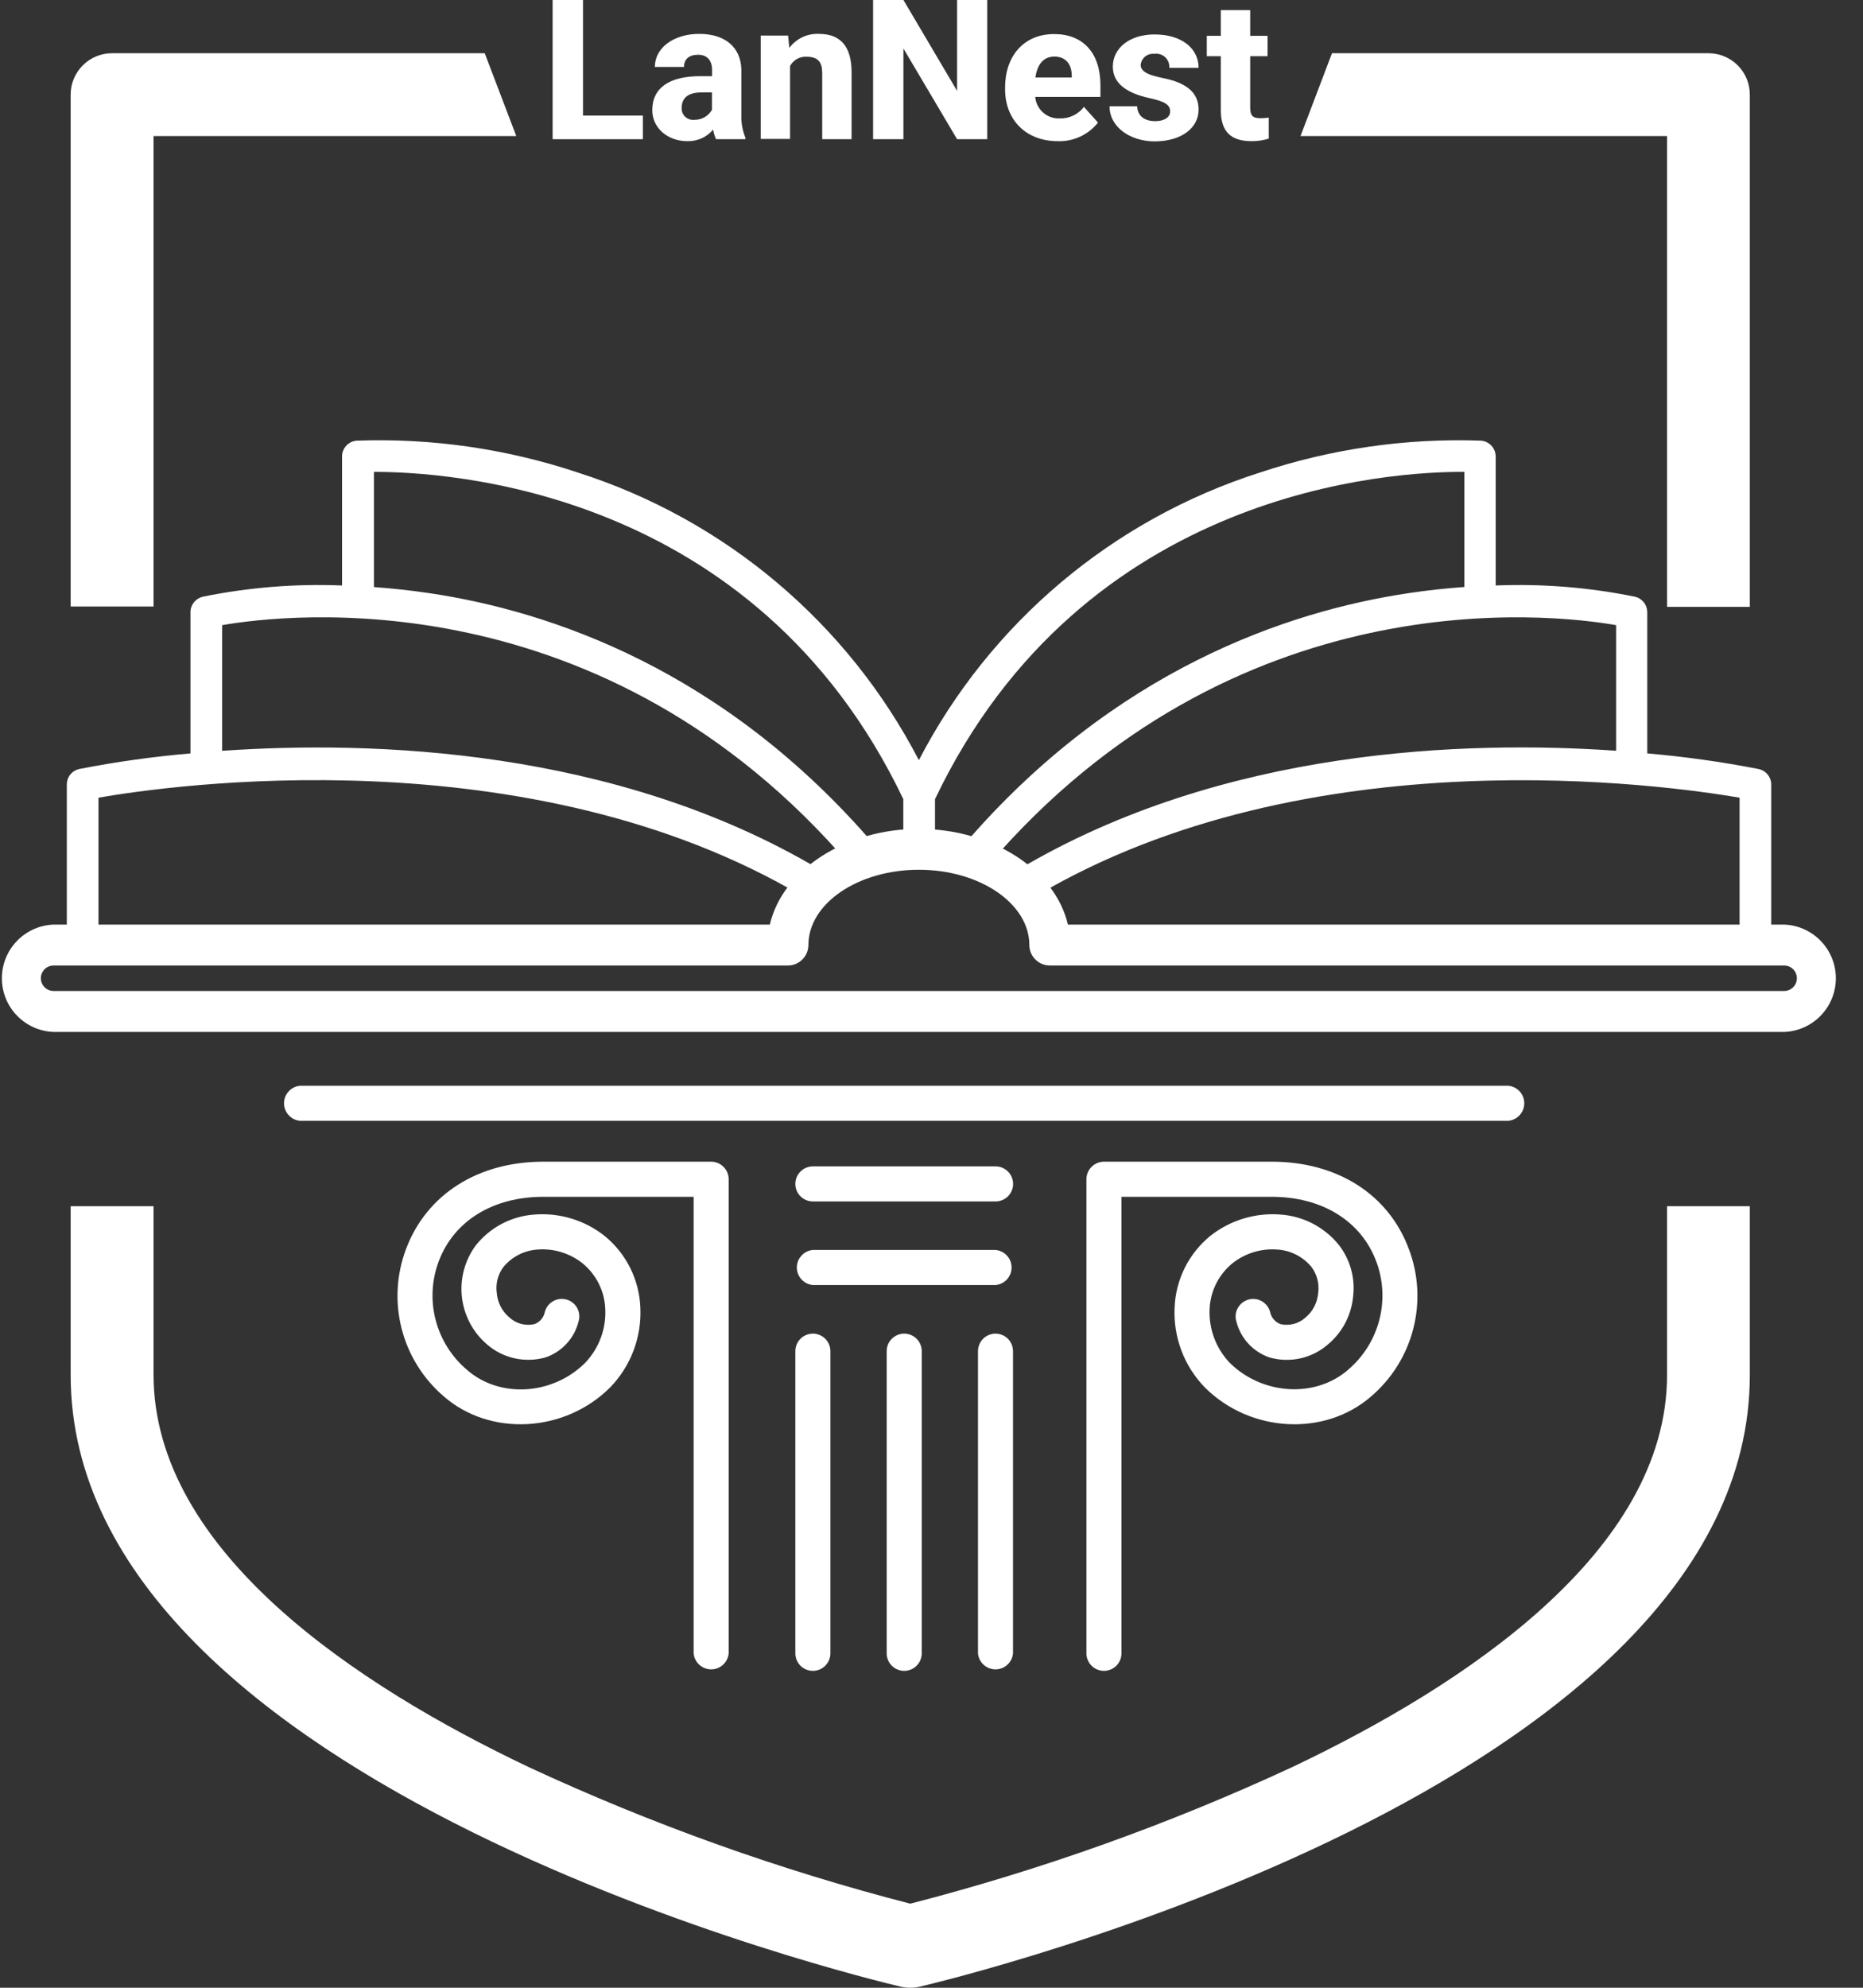
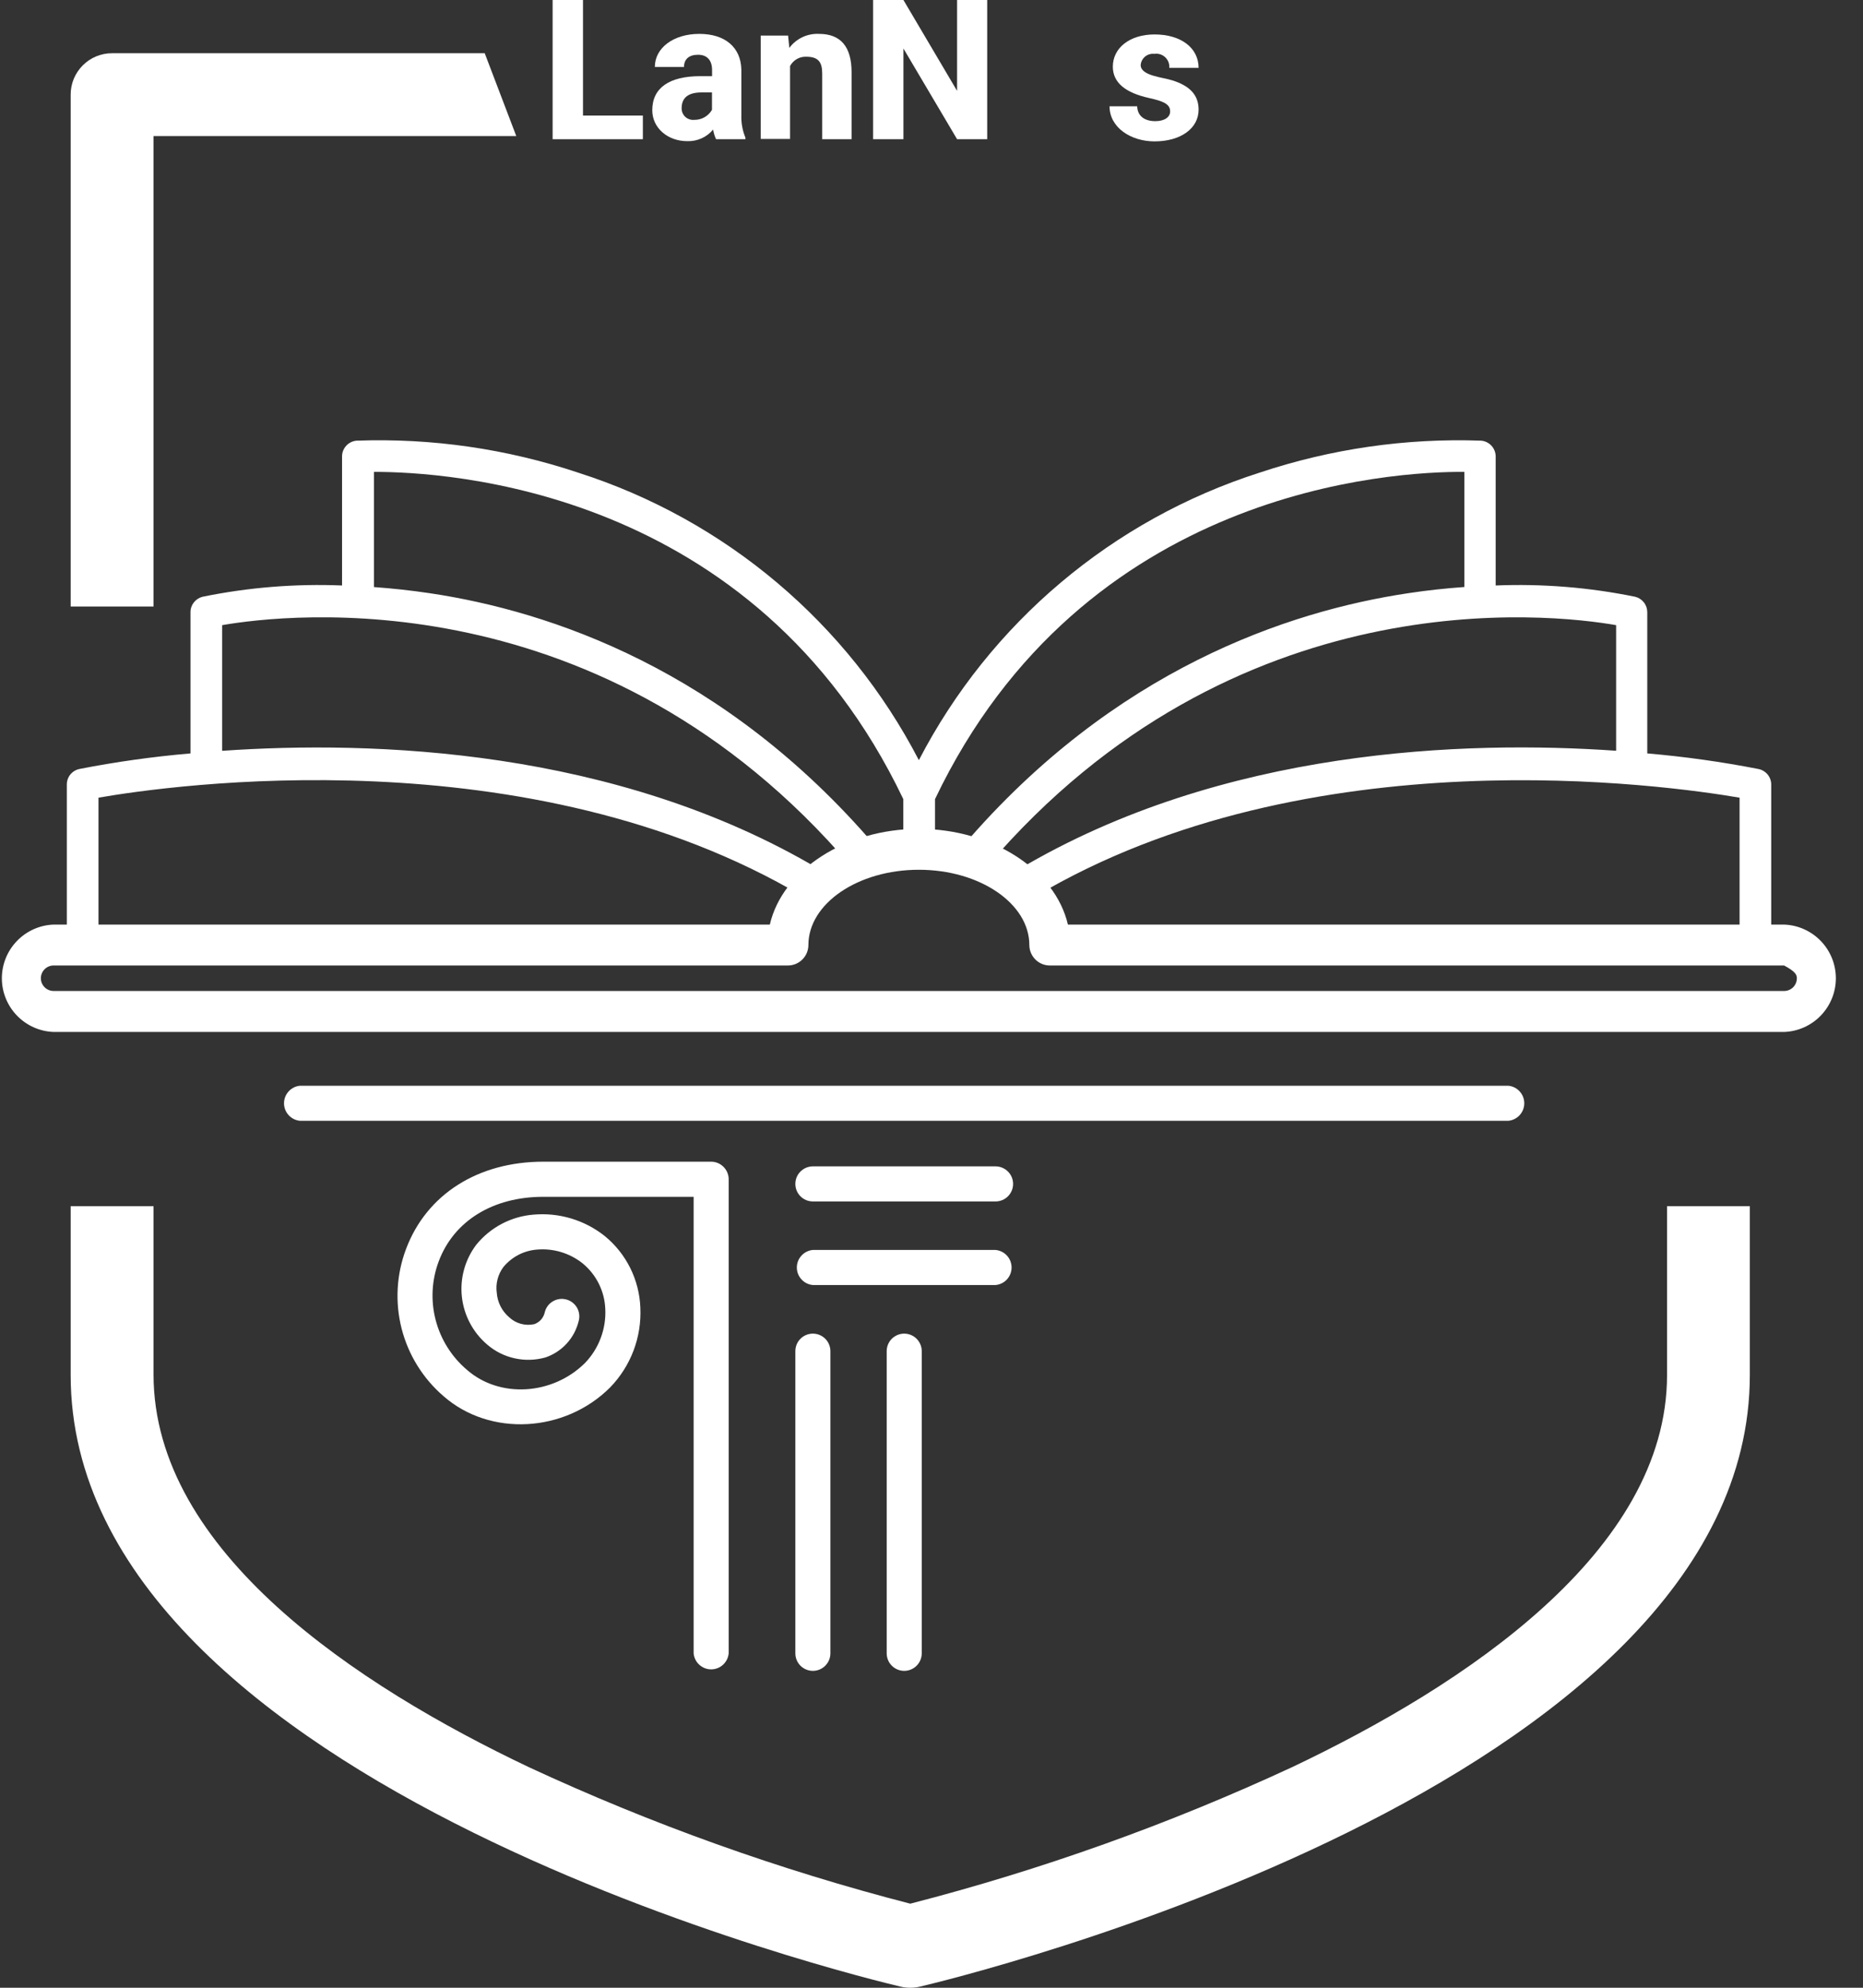
<svg xmlns="http://www.w3.org/2000/svg" width="60" height="64" viewBox="0 0 60 64" fill="none">
  <rect x="0" y="0" width="60" height="64" fill="#333333" stroke="none" />
  <g id="Layer_1" clip-path="url(#clip0_383_1042)">
-     <path id="Vector" d="M55.023 1.714H42.898L41.885 4.38H53.689V19.539H56.355V3.057C56.357 2.881 56.323 2.707 56.257 2.544C56.191 2.381 56.093 2.233 55.969 2.108C55.845 1.983 55.698 1.884 55.535 1.816C55.373 1.748 55.199 1.714 55.023 1.714Z" fill="white" />
    <path id="Vector_2" d="M53.689 44.271C53.689 49.959 47.141 54.271 41.634 56.888C37.67 58.728 33.547 60.203 29.316 61.293C25.097 60.204 20.987 58.734 17.035 56.899C11.519 54.28 4.945 49.961 4.945 44.255V38.837H2.276V44.271C2.276 57.549 27.92 63.709 29.013 63.966C29.212 64.011 29.419 64.011 29.618 63.966C30.713 63.709 56.355 57.549 56.355 44.271V38.837H53.689V44.271Z" fill="white" />
    <path id="Vector_3" d="M4.945 4.38H16.627L15.611 1.714H3.61C3.435 1.713 3.262 1.748 3.1 1.814C2.938 1.881 2.791 1.979 2.667 2.103C2.543 2.227 2.445 2.374 2.377 2.535C2.31 2.697 2.276 2.871 2.276 3.046V19.528H4.945V4.38Z" fill="white" />
    <path id="Vector_4" d="M22.906 37.403H17.5C15.392 37.403 13.739 38.455 13.077 40.214C12.768 41.033 12.718 41.927 12.934 42.776C13.151 43.624 13.623 44.385 14.287 44.955C15.782 46.263 18.187 46.134 19.65 44.671C19.98 44.331 20.236 43.928 20.404 43.485C20.571 43.042 20.646 42.57 20.623 42.097C20.605 41.655 20.494 41.221 20.297 40.825C20.1 40.429 19.821 40.079 19.478 39.798C18.828 39.281 18.005 39.034 17.177 39.108C16.822 39.137 16.476 39.238 16.16 39.404C15.844 39.571 15.565 39.799 15.34 40.076C14.976 40.556 14.81 41.156 14.875 41.753C14.941 42.351 15.232 42.901 15.69 43.291C15.944 43.51 16.247 43.662 16.575 43.734C16.901 43.807 17.241 43.797 17.564 43.707C17.828 43.618 18.065 43.463 18.253 43.257C18.441 43.052 18.573 42.801 18.638 42.53C18.677 42.386 18.657 42.232 18.582 42.102C18.507 41.973 18.383 41.878 18.239 41.84C18.167 41.821 18.093 41.816 18.02 41.825C17.947 41.835 17.876 41.859 17.812 41.896C17.747 41.933 17.69 41.982 17.645 42.041C17.6 42.1 17.567 42.167 17.548 42.239C17.53 42.329 17.49 42.412 17.431 42.482C17.371 42.551 17.295 42.603 17.209 42.634C17.065 42.666 16.916 42.662 16.773 42.623C16.631 42.583 16.501 42.51 16.394 42.408C16.28 42.31 16.186 42.191 16.118 42.056C16.051 41.922 16.01 41.775 15.999 41.625C15.958 41.331 16.035 41.032 16.213 40.794C16.346 40.634 16.509 40.502 16.693 40.405C16.877 40.309 17.079 40.251 17.286 40.234C17.815 40.186 18.341 40.343 18.758 40.672C18.979 40.852 19.159 41.077 19.286 41.332C19.413 41.587 19.484 41.866 19.494 42.151C19.509 42.467 19.459 42.782 19.348 43.078C19.238 43.374 19.068 43.645 18.851 43.874C17.801 44.926 16.087 45.03 15.033 44.1C14.542 43.682 14.192 43.122 14.03 42.498C13.868 41.874 13.903 41.215 14.13 40.611C14.617 39.311 15.875 38.534 17.494 38.534H22.339V53.233C22.352 53.373 22.416 53.505 22.521 53.6C22.625 53.696 22.762 53.749 22.903 53.749C23.045 53.749 23.181 53.696 23.286 53.6C23.39 53.505 23.455 53.373 23.468 53.233V37.97C23.468 37.82 23.409 37.677 23.303 37.571C23.198 37.464 23.055 37.404 22.906 37.403Z" fill="white" />
    <path id="Vector_5" d="M26.179 42.939C26.03 42.939 25.886 42.999 25.78 43.104C25.674 43.21 25.615 43.354 25.615 43.504V53.233C25.615 53.382 25.674 53.526 25.78 53.632C25.886 53.737 26.03 53.797 26.179 53.797C26.329 53.797 26.473 53.737 26.578 53.632C26.684 53.526 26.744 53.382 26.744 53.233V43.504C26.744 43.354 26.684 43.21 26.578 43.104C26.473 42.999 26.329 42.939 26.179 42.939Z" fill="white" />
-     <path id="Vector_6" d="M32.063 42.939C31.913 42.939 31.77 42.998 31.663 43.104C31.557 43.21 31.497 43.354 31.497 43.504V53.233C31.509 53.373 31.574 53.505 31.678 53.6C31.783 53.696 31.919 53.749 32.061 53.749C32.203 53.749 32.339 53.696 32.443 53.6C32.548 53.505 32.613 53.373 32.625 53.233V43.504C32.625 43.354 32.566 43.211 32.461 43.105C32.355 42.999 32.212 42.94 32.063 42.939Z" fill="white" />
    <path id="Vector_7" d="M29.121 42.939C28.972 42.939 28.828 42.999 28.722 43.104C28.616 43.21 28.557 43.354 28.557 43.504V53.233C28.557 53.382 28.616 53.526 28.722 53.632C28.828 53.737 28.972 53.797 29.121 53.797C29.271 53.797 29.415 53.737 29.52 53.632C29.626 53.526 29.686 53.382 29.686 53.233V43.504C29.686 43.354 29.626 43.21 29.52 43.104C29.415 42.999 29.271 42.939 29.121 42.939Z" fill="white" />
    <path id="Vector_8" d="M32.063 40.245H26.179C26.038 40.258 25.907 40.323 25.812 40.428C25.716 40.532 25.663 40.668 25.663 40.81C25.663 40.952 25.716 41.088 25.812 41.192C25.907 41.297 26.038 41.362 26.179 41.374H32.063C32.204 41.362 32.335 41.297 32.431 41.192C32.526 41.088 32.579 40.952 32.579 40.81C32.579 40.668 32.526 40.532 32.431 40.428C32.335 40.323 32.204 40.258 32.063 40.245Z" fill="white" />
    <path id="Vector_9" d="M32.063 37.554H26.179C26.03 37.554 25.886 37.614 25.78 37.72C25.674 37.825 25.615 37.969 25.615 38.119C25.615 38.268 25.674 38.412 25.78 38.518C25.886 38.624 26.03 38.683 26.179 38.683H32.063C32.213 38.683 32.356 38.624 32.462 38.518C32.568 38.412 32.628 38.268 32.628 38.119C32.628 37.969 32.568 37.825 32.462 37.72C32.356 37.614 32.213 37.554 32.063 37.554Z" fill="white" />
    <path id="Vector_10" d="M48.575 34.958H9.663C9.522 34.97 9.391 35.035 9.296 35.14C9.2 35.244 9.147 35.381 9.147 35.522C9.147 35.664 9.2 35.8 9.296 35.905C9.391 36.009 9.522 36.074 9.663 36.087H48.575C48.715 36.074 48.847 36.009 48.942 35.905C49.038 35.8 49.091 35.664 49.091 35.522C49.091 35.381 49.038 35.244 48.942 35.14C48.847 35.035 48.715 34.97 48.575 34.958Z" fill="white" />
-     <path id="Vector_11" d="M40.959 37.403H35.554C35.404 37.404 35.26 37.464 35.155 37.57C35.049 37.676 34.989 37.82 34.989 37.97V53.233C34.989 53.382 35.049 53.526 35.155 53.632C35.261 53.737 35.404 53.797 35.554 53.797C35.703 53.797 35.847 53.737 35.953 53.632C36.059 53.526 36.118 53.382 36.118 53.233V38.534H40.959C42.578 38.534 43.833 39.311 44.323 40.611C44.55 41.215 44.584 41.874 44.423 42.498C44.261 43.122 43.911 43.682 43.42 44.1C42.366 45.023 40.652 44.919 39.6 43.874C39.383 43.645 39.214 43.374 39.103 43.078C38.992 42.782 38.943 42.467 38.956 42.151C38.968 41.866 39.039 41.587 39.166 41.332C39.294 41.077 39.474 40.852 39.695 40.672C40.111 40.343 40.638 40.186 41.167 40.234C41.374 40.251 41.576 40.309 41.76 40.405C41.944 40.502 42.107 40.634 42.239 40.794C42.417 41.032 42.494 41.331 42.454 41.625C42.443 41.775 42.402 41.922 42.334 42.056C42.267 42.191 42.173 42.31 42.059 42.408C41.952 42.51 41.821 42.583 41.679 42.623C41.537 42.662 41.388 42.666 41.243 42.634C41.158 42.603 41.081 42.551 41.022 42.482C40.962 42.412 40.922 42.329 40.905 42.239C40.876 42.131 40.816 42.035 40.732 41.961C40.648 41.888 40.544 41.84 40.433 41.826C40.322 41.812 40.21 41.83 40.11 41.88C40.01 41.929 39.926 42.007 39.871 42.104C39.833 42.167 39.808 42.238 39.799 42.311C39.789 42.385 39.794 42.459 39.814 42.53C39.879 42.801 40.012 43.052 40.2 43.257C40.388 43.463 40.625 43.618 40.889 43.707C41.211 43.798 41.551 43.809 41.879 43.736C42.206 43.663 42.51 43.511 42.763 43.291C43.229 42.904 43.522 42.348 43.578 41.745C43.614 41.45 43.592 41.15 43.512 40.864C43.432 40.578 43.297 40.31 43.113 40.076C42.888 39.799 42.609 39.571 42.293 39.404C41.977 39.238 41.631 39.137 41.275 39.108C40.447 39.034 39.623 39.281 38.972 39.798C38.63 40.079 38.352 40.429 38.155 40.825C37.958 41.222 37.847 41.655 37.83 42.097C37.807 42.57 37.881 43.042 38.049 43.485C38.216 43.928 38.473 44.331 38.803 44.671C40.266 46.134 42.67 46.263 44.165 44.955C44.83 44.385 45.302 43.624 45.518 42.775C45.734 41.927 45.684 41.033 45.373 40.214C44.721 38.455 43.066 37.403 40.959 37.403Z" fill="white" />
    <path id="Vector_12" d="M56.628 24.759C55.446 24.528 54.252 24.361 53.052 24.258V19.711C53.052 19.596 53.014 19.485 52.943 19.395C52.872 19.305 52.773 19.241 52.661 19.214C51.184 18.912 49.677 18.79 48.17 18.851V14.698C48.17 14.57 48.122 14.446 48.035 14.352C47.948 14.257 47.829 14.199 47.701 14.188C45.28 14.102 42.864 14.451 40.566 15.218C35.829 16.732 31.883 20.06 29.593 24.475C27.303 20.06 23.358 16.732 18.62 15.218C16.323 14.45 13.906 14.101 11.486 14.188C11.357 14.198 11.238 14.257 11.151 14.351C11.064 14.446 11.015 14.57 11.016 14.698V18.851C9.51 18.79 8.002 18.912 6.525 19.214C6.414 19.241 6.315 19.305 6.244 19.395C6.173 19.485 6.134 19.596 6.135 19.711V24.258C4.934 24.361 3.74 24.528 2.558 24.759C2.443 24.783 2.34 24.846 2.266 24.936C2.192 25.027 2.152 25.141 2.152 25.258V30.173C2.152 30.309 2.205 30.439 2.301 30.534C2.397 30.63 2.527 30.684 2.662 30.684C2.797 30.684 2.927 30.63 3.023 30.534C3.119 30.439 3.172 30.309 3.172 30.173V25.683C5.468 25.283 17.035 23.626 25.868 28.868C25.984 28.938 26.123 28.958 26.255 28.924C26.386 28.891 26.499 28.806 26.568 28.69C26.637 28.574 26.657 28.434 26.623 28.303C26.59 28.172 26.506 28.059 26.389 27.99C19.819 24.091 12.003 23.838 7.155 24.174V20.128C9.259 19.763 19.444 18.575 27.405 27.891C27.494 27.993 27.619 28.057 27.754 28.067C27.889 28.078 28.022 28.035 28.126 27.947C28.228 27.859 28.292 27.734 28.302 27.6C28.313 27.465 28.27 27.332 28.182 27.229C23.332 21.558 17.71 19.677 13.85 19.101C13.215 19.006 12.61 18.943 12.043 18.902V15.193C14.33 15.193 24.299 15.694 29.092 25.73V27.085C29.092 27.22 29.146 27.35 29.241 27.445C29.337 27.541 29.467 27.595 29.602 27.595C29.738 27.595 29.867 27.541 29.963 27.445C30.059 27.35 30.113 27.22 30.113 27.085V25.73C34.897 15.712 44.865 15.179 47.161 15.193V18.9C46.586 18.941 45.98 19.004 45.355 19.099C41.492 19.677 35.872 21.558 31.022 27.227C30.939 27.33 30.898 27.463 30.911 27.595C30.923 27.728 30.986 27.85 31.088 27.937C31.189 28.023 31.32 28.067 31.453 28.058C31.586 28.048 31.71 27.988 31.799 27.889C39.747 18.589 49.943 19.76 52.049 20.128V24.172C47.202 23.836 39.385 24.089 32.815 27.988C32.702 28.058 32.62 28.17 32.588 28.3C32.556 28.43 32.576 28.567 32.644 28.681C32.712 28.796 32.823 28.88 32.952 28.915C33.081 28.949 33.218 28.932 33.334 28.866C42.151 23.626 53.718 25.29 56.025 25.683V30.173C56.034 30.303 56.091 30.424 56.186 30.512C56.281 30.601 56.405 30.65 56.535 30.65C56.664 30.65 56.789 30.601 56.883 30.512C56.978 30.424 57.035 30.303 57.044 30.173V25.258C57.044 25.14 57.002 25.025 56.926 24.934C56.85 24.843 56.745 24.781 56.628 24.759Z" fill="white" />
    <path id="Vector_13" d="M20.704 3.721H18.776V0H17.798V4.482H20.704V3.721Z" fill="white" />
    <path id="Vector_14" d="M22.558 2.452C21.555 2.452 21.007 2.829 21.007 3.549C21.007 4.116 21.499 4.545 22.136 4.545C22.293 4.55 22.45 4.519 22.594 4.455C22.738 4.39 22.866 4.294 22.966 4.172C22.984 4.279 23.016 4.383 23.061 4.482H24.007V4.432C23.914 4.206 23.869 3.963 23.876 3.719V2.231C23.856 1.524 23.353 1.091 22.522 1.091C21.691 1.091 21.09 1.542 21.09 2.156H22.029C22.029 1.903 22.194 1.763 22.481 1.763C22.768 1.763 22.933 1.935 22.933 2.256V2.452H22.558ZM22.93 3.536C22.873 3.636 22.789 3.719 22.688 3.776C22.587 3.833 22.473 3.861 22.357 3.859C22.305 3.864 22.253 3.858 22.204 3.841C22.155 3.825 22.109 3.798 22.071 3.763C22.033 3.728 22.003 3.685 21.982 3.637C21.962 3.589 21.952 3.538 21.953 3.486C21.953 3.145 22.167 2.976 22.596 2.976H22.93V3.536Z" fill="white" />
    <path id="Vector_15" d="M25.445 2.125C25.496 2.031 25.572 1.953 25.665 1.9C25.757 1.847 25.863 1.822 25.969 1.827C26.346 1.827 26.48 1.991 26.48 2.364V4.482H27.426V2.326C27.426 1.499 27.071 1.091 26.378 1.091C26.194 1.082 26.01 1.118 25.843 1.197C25.676 1.276 25.531 1.394 25.421 1.542L25.382 1.145H24.5V4.473H25.445V2.125Z" fill="white" />
    <path id="Vector_16" d="M29.096 1.562L30.824 4.482H31.794V0H30.824V2.926L29.096 0H28.119V4.482H29.096V1.562Z" fill="white" />
-     <path id="Vector_17" d="M34.064 4.545C34.312 4.554 34.559 4.505 34.784 4.401C35.01 4.297 35.208 4.141 35.362 3.947L34.91 3.441C34.818 3.561 34.698 3.658 34.561 3.723C34.424 3.787 34.274 3.819 34.122 3.813C33.928 3.821 33.738 3.752 33.593 3.623C33.447 3.494 33.357 3.314 33.341 3.12H35.441V2.748C35.441 1.702 34.879 1.097 33.951 1.097C32.962 1.097 32.37 1.815 32.37 2.818V2.906C32.386 3.883 33.061 4.545 34.064 4.545ZM33.955 1.822C34.31 1.822 34.511 2.048 34.517 2.427V2.495H33.346C33.409 2.055 33.621 1.822 33.955 1.822Z" fill="white" />
    <path id="Vector_18" d="M37.209 3.901C36.87 3.901 36.635 3.743 36.624 3.423H35.734C35.734 4.1 36.412 4.552 37.184 4.552C38.024 4.552 38.602 4.136 38.602 3.531C38.602 3.064 38.326 2.768 37.764 2.59C37.444 2.484 36.737 2.445 36.737 2.093C36.741 2.04 36.756 1.989 36.781 1.942C36.806 1.895 36.84 1.854 36.881 1.82C36.922 1.787 36.969 1.762 37.02 1.747C37.071 1.732 37.124 1.728 37.177 1.734C37.24 1.725 37.304 1.729 37.365 1.748C37.425 1.767 37.481 1.8 37.527 1.843C37.573 1.887 37.609 1.94 37.632 1.999C37.655 2.059 37.663 2.122 37.658 2.186H38.602C38.602 1.542 38.035 1.109 37.184 1.109C36.385 1.109 35.84 1.542 35.84 2.147C35.84 2.66 36.245 2.987 37.008 3.156C37.43 3.251 37.685 3.339 37.685 3.579C37.694 3.764 37.511 3.901 37.209 3.901Z" fill="white" />
-     <path id="Vector_19" d="M39.318 3.549C39.318 4.227 39.631 4.545 40.306 4.545C40.495 4.547 40.682 4.519 40.862 4.464V3.786C40.776 3.8 40.689 3.807 40.602 3.807C40.331 3.807 40.264 3.712 40.264 3.459V1.809H40.824V1.154H40.264V0.327H39.318V1.154H38.866V1.809H39.318V3.549Z" fill="white" />
-     <path id="Vector_20" d="M57.459 29.769H34.393C33.982 28.004 31.948 26.687 29.593 26.687C27.238 26.687 25.202 28.004 24.793 29.769H1.727C1.28 29.785 0.856 29.975 0.545 30.297C0.234 30.619 0.06 31.05 0.06 31.498C0.06 31.945 0.234 32.376 0.545 32.698C0.856 33.021 1.28 33.21 1.727 33.226H57.459C57.907 33.21 58.331 33.021 58.641 32.698C58.952 32.376 59.126 31.945 59.126 31.498C59.126 31.05 58.952 30.619 58.641 30.297C58.331 29.975 57.907 29.785 57.459 29.769ZM57.459 31.907H1.727C1.618 31.907 1.514 31.864 1.437 31.787C1.36 31.71 1.316 31.605 1.316 31.497C1.316 31.387 1.36 31.283 1.437 31.206C1.514 31.129 1.618 31.086 1.727 31.086H25.375C25.55 31.086 25.717 31.017 25.841 30.893C25.965 30.77 26.034 30.603 26.035 30.429C26.035 29.092 27.631 28.004 29.593 28.004C31.555 28.004 33.151 29.092 33.151 30.429C33.152 30.603 33.222 30.77 33.345 30.893C33.469 31.017 33.636 31.086 33.811 31.086H57.459C57.568 31.086 57.673 31.129 57.75 31.206C57.827 31.283 57.87 31.387 57.87 31.497C57.87 31.605 57.827 31.71 57.75 31.787C57.673 31.864 57.568 31.907 57.459 31.907Z" fill="white" />
+     <path id="Vector_20" d="M57.459 29.769H34.393C33.982 28.004 31.948 26.687 29.593 26.687C27.238 26.687 25.202 28.004 24.793 29.769H1.727C1.28 29.785 0.856 29.975 0.545 30.297C0.234 30.619 0.06 31.05 0.06 31.498C0.06 31.945 0.234 32.376 0.545 32.698C0.856 33.021 1.28 33.21 1.727 33.226H57.459C57.907 33.21 58.331 33.021 58.641 32.698C58.952 32.376 59.126 31.945 59.126 31.498C59.126 31.05 58.952 30.619 58.641 30.297C58.331 29.975 57.907 29.785 57.459 29.769ZM57.459 31.907H1.727C1.618 31.907 1.514 31.864 1.437 31.787C1.36 31.71 1.316 31.605 1.316 31.497C1.316 31.387 1.36 31.283 1.437 31.206C1.514 31.129 1.618 31.086 1.727 31.086H25.375C25.55 31.086 25.717 31.017 25.841 30.893C25.965 30.77 26.034 30.603 26.035 30.429C26.035 29.092 27.631 28.004 29.593 28.004C31.555 28.004 33.151 29.092 33.151 30.429C33.152 30.603 33.222 30.77 33.345 30.893C33.469 31.017 33.636 31.086 33.811 31.086H57.459C57.827 31.283 57.87 31.387 57.87 31.497C57.87 31.605 57.827 31.71 57.75 31.787C57.673 31.864 57.568 31.907 57.459 31.907Z" fill="white" />
  </g>
  <defs>
    <clipPath id="clip0_383_1042">
      <rect width="59.189" height="64" fill="white" />
    </clipPath>
  </defs>
</svg>